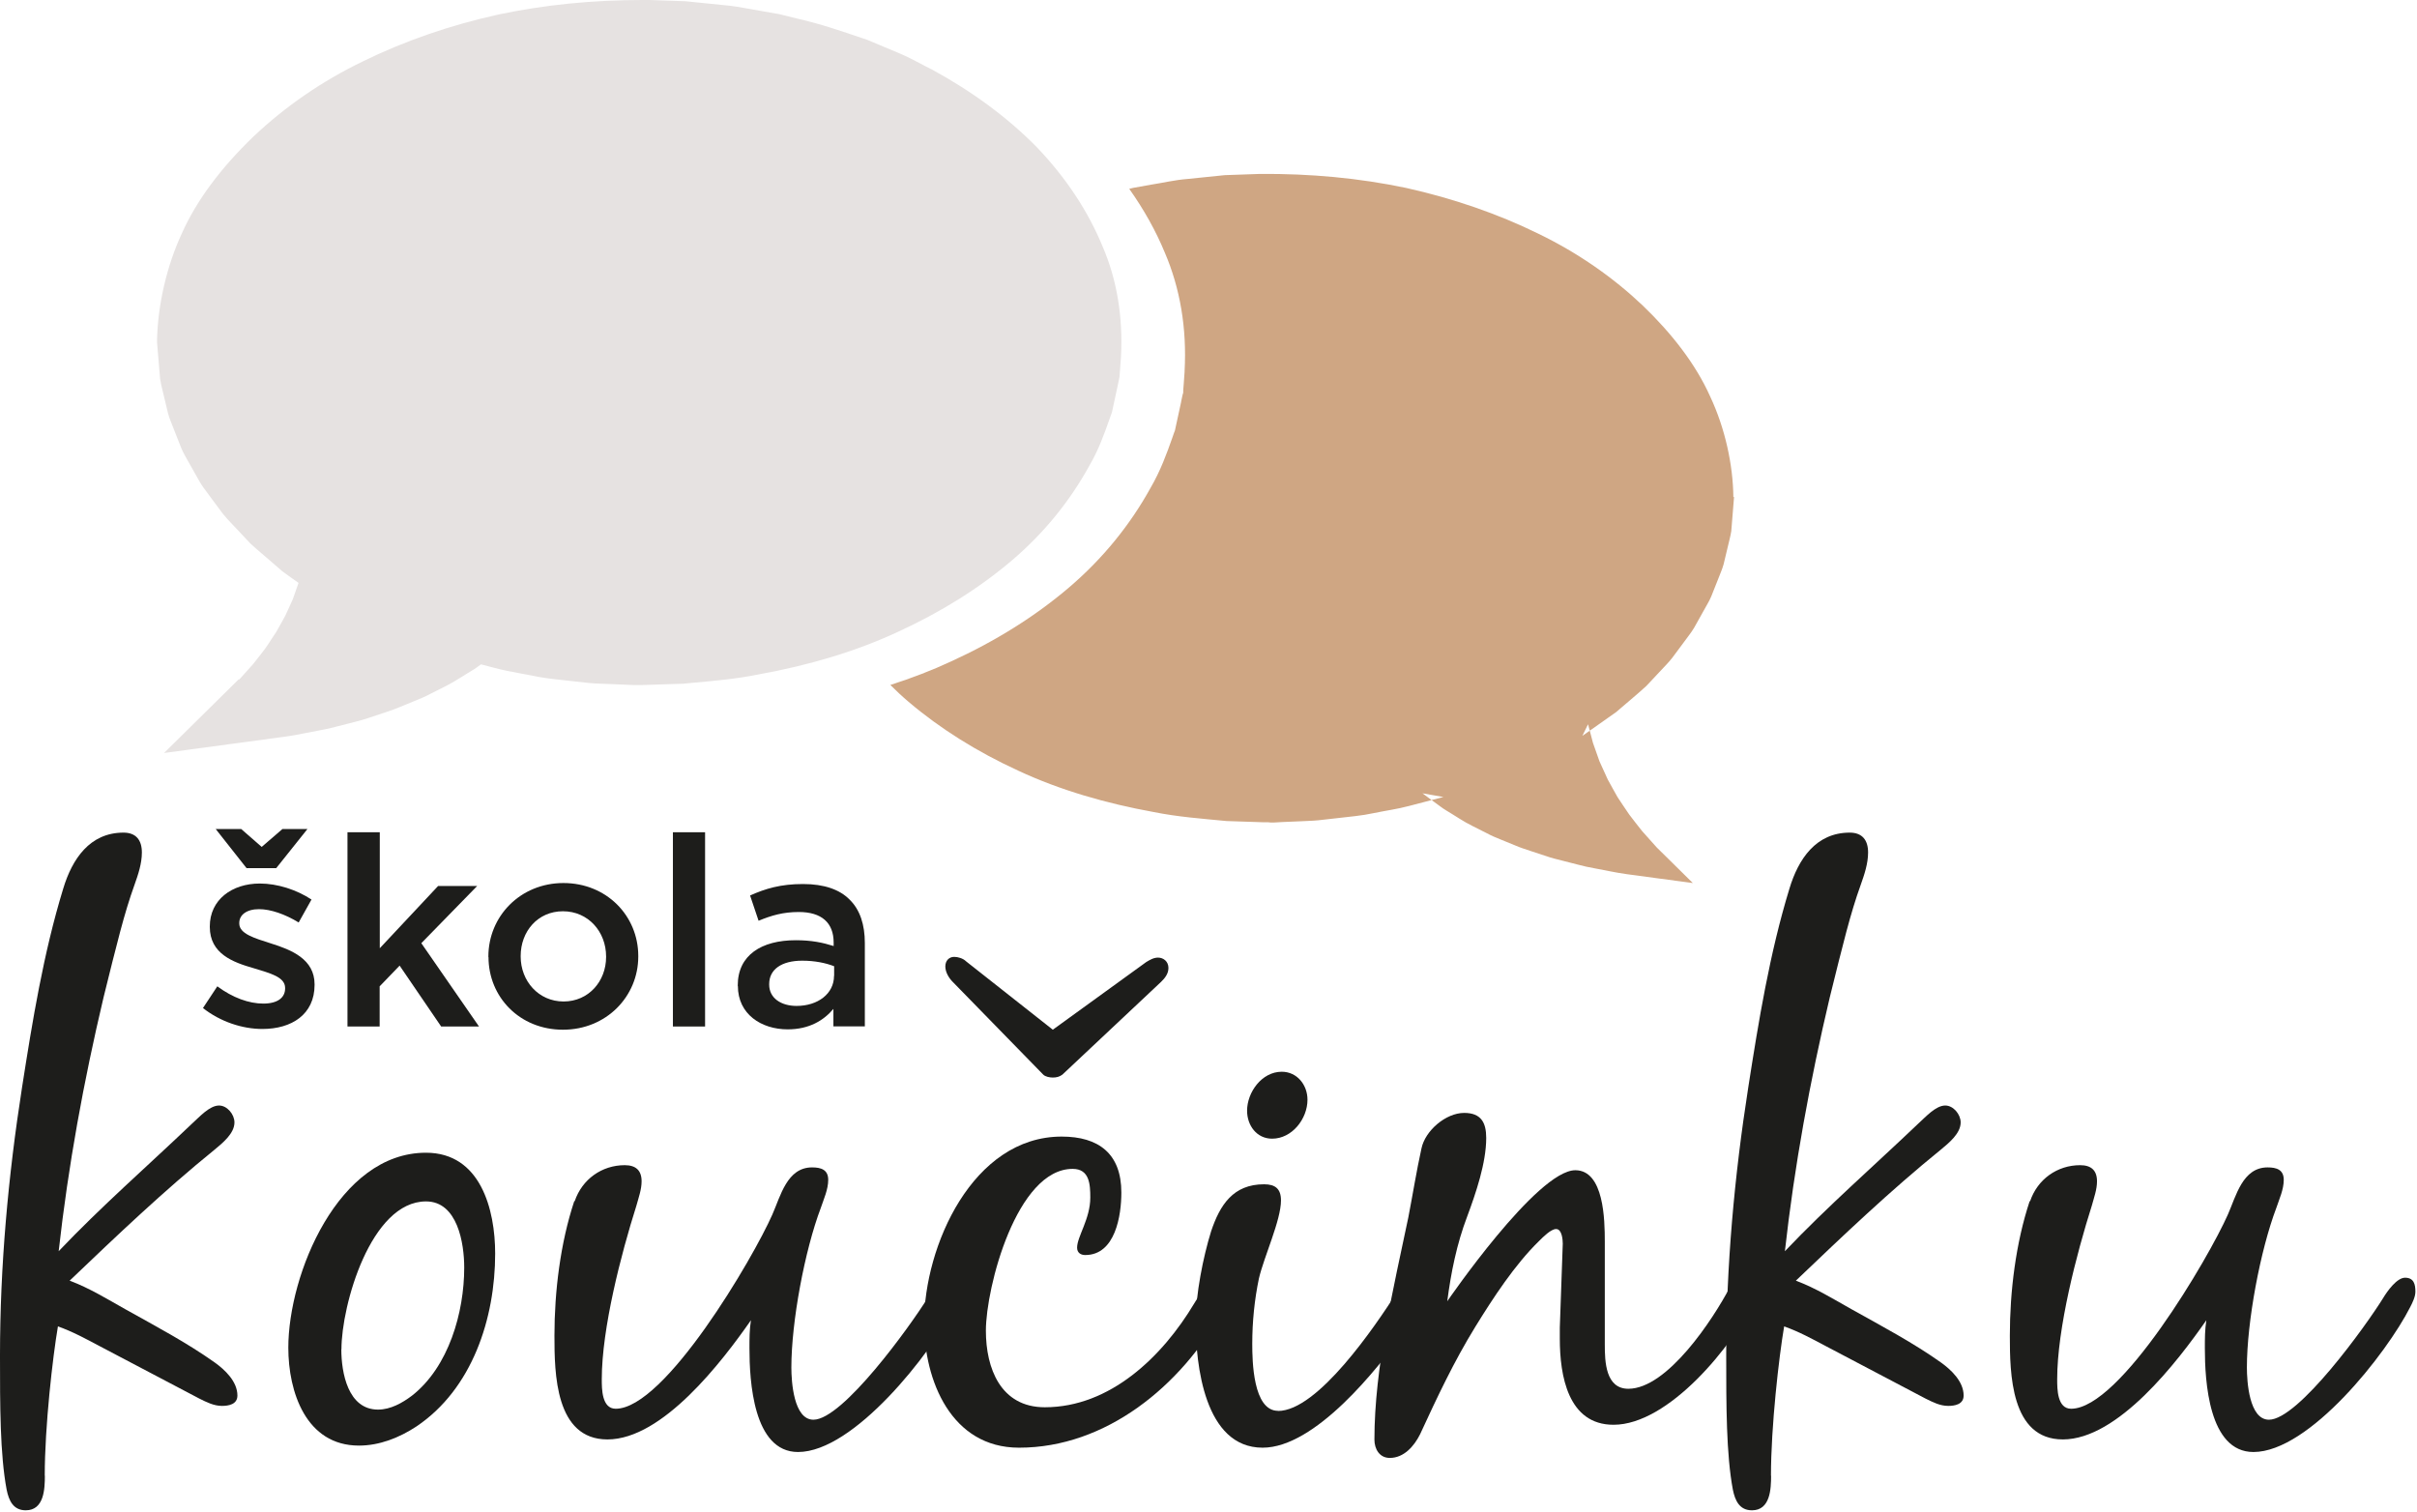
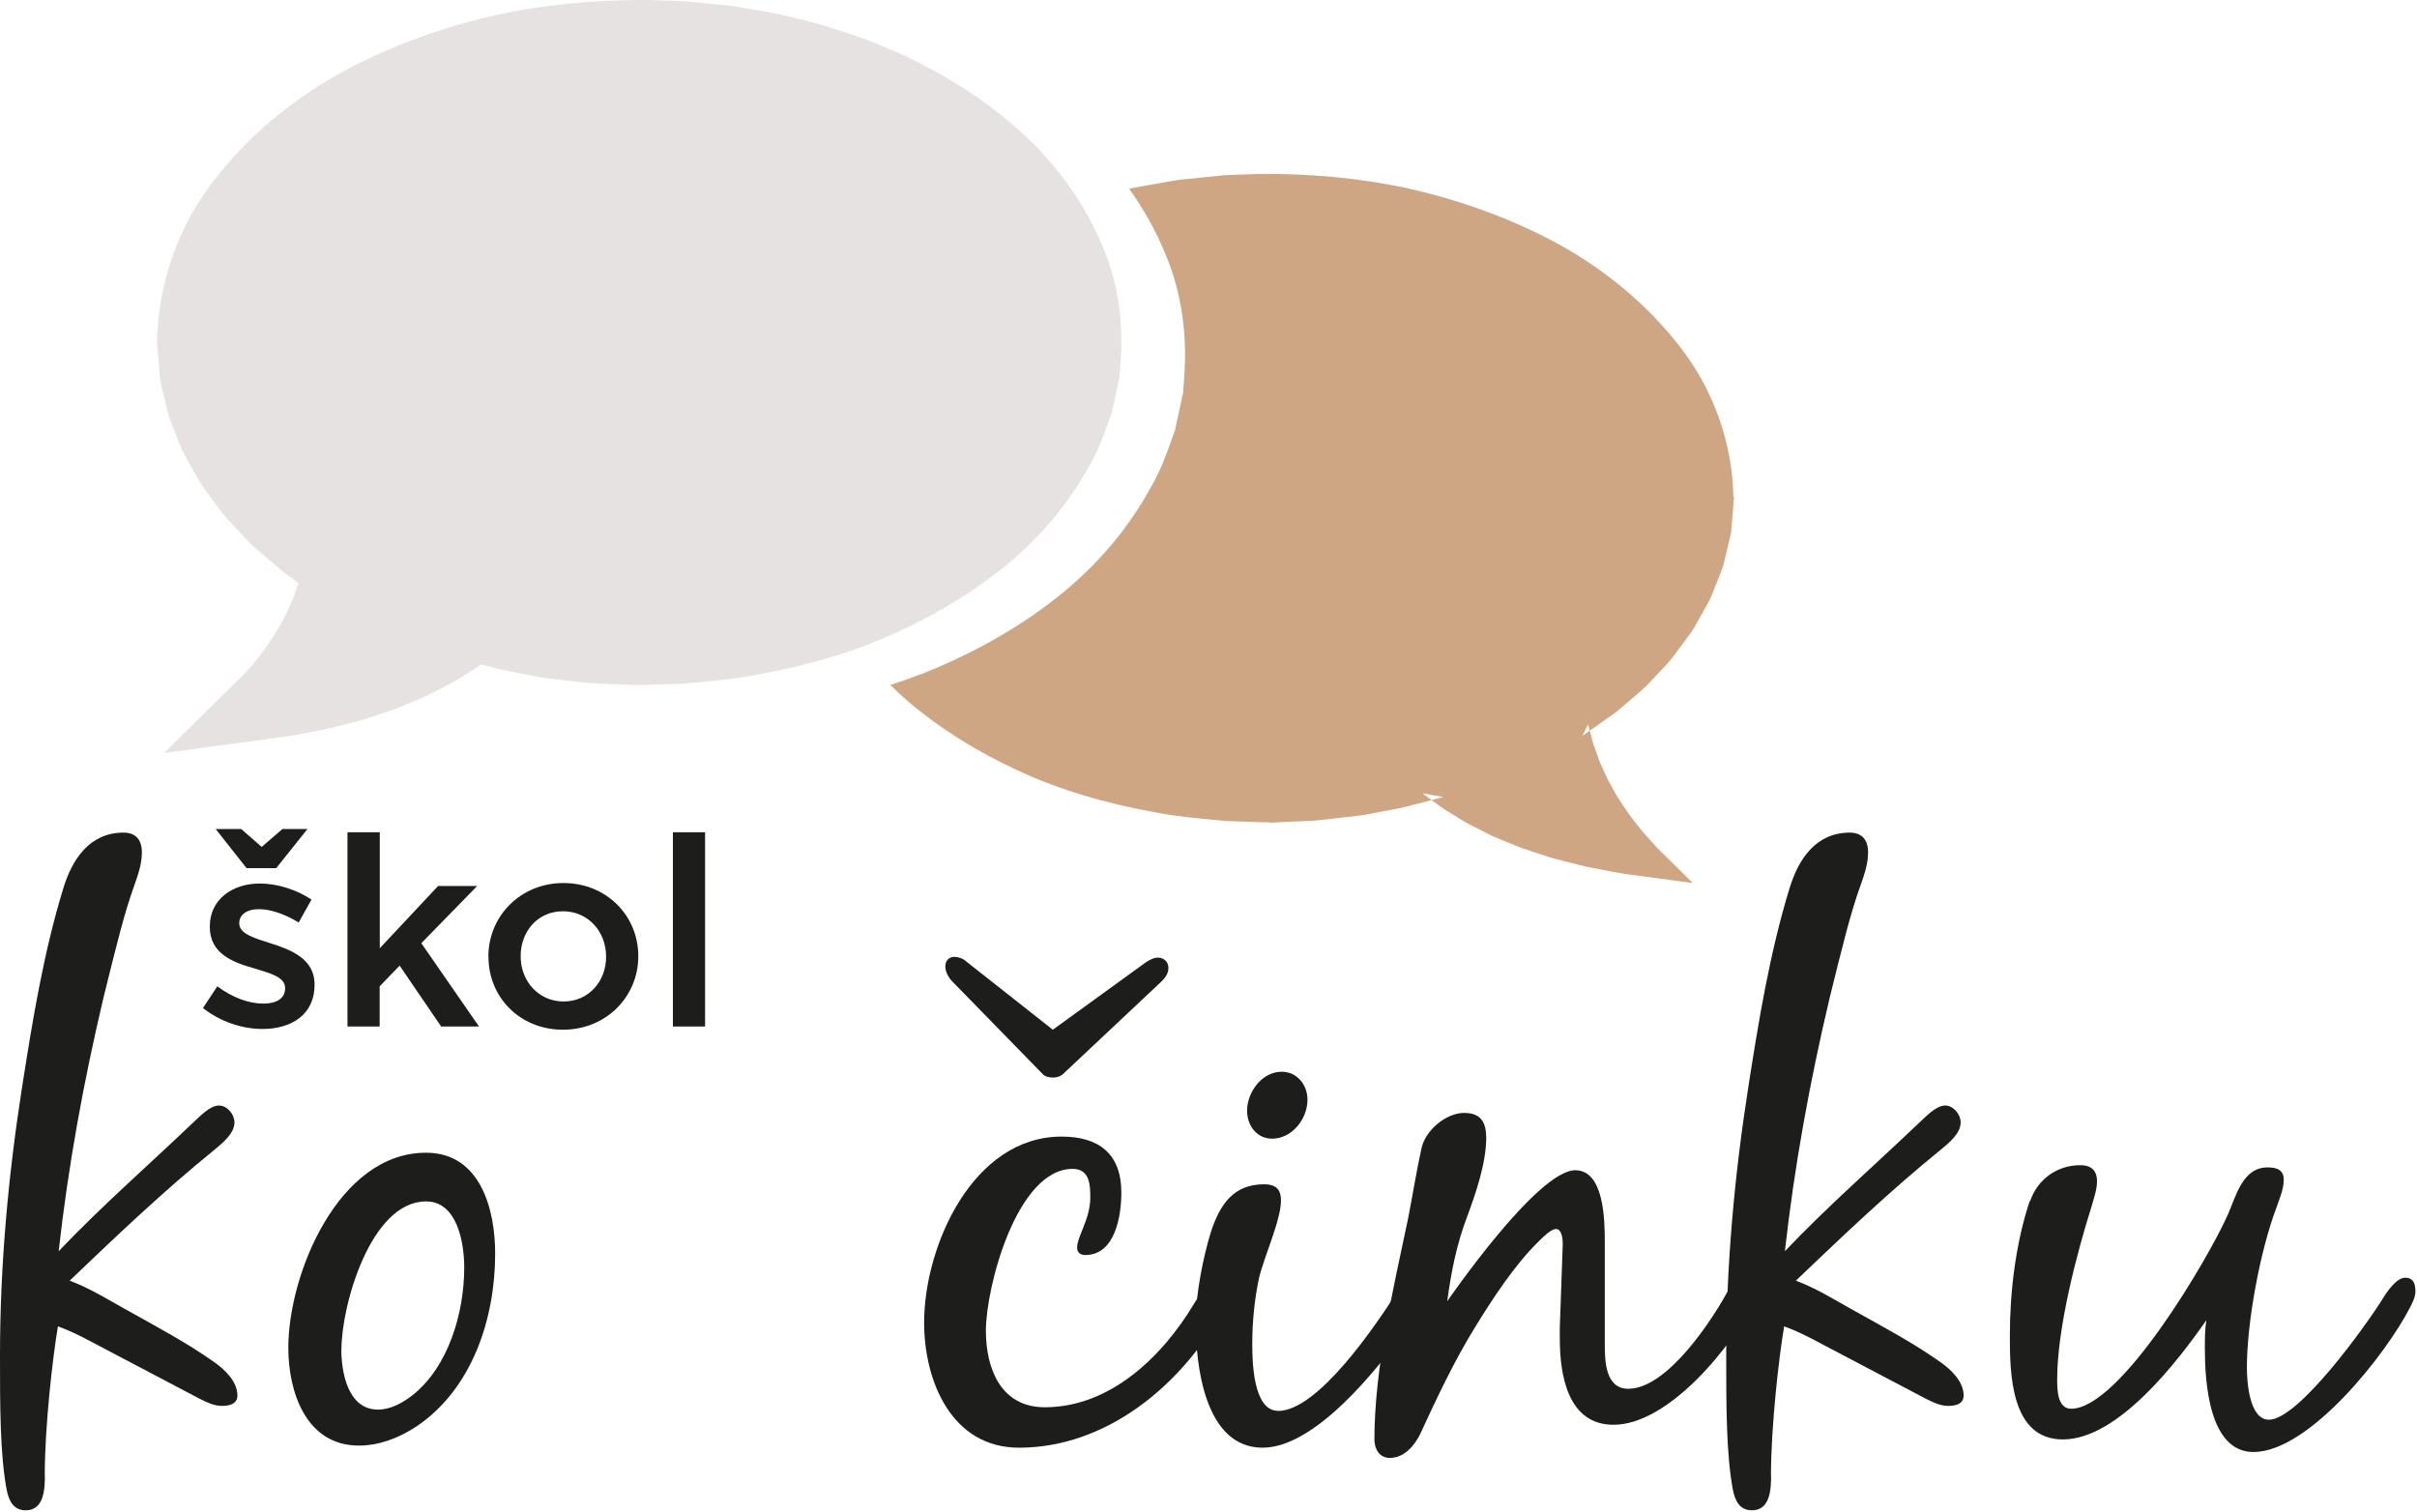
<svg xmlns="http://www.w3.org/2000/svg" width="100%" height="100%" viewBox="0 0 817 511" version="1.1" xml:space="preserve" style="fill-rule:evenodd;clip-rule:evenodd;stroke-linejoin:round;stroke-miterlimit:2;">
  <g>
    <path d="M68.583,340.792l4.875,-7.375c5.209,3.875 10.709,5.833 15.542,5.833c4.833,-0 7.375,-2 7.375,-5.125l-0,-0.167c-0,-3.708 -5.042,-4.958 -10.625,-6.666c-7,-2 -14.833,-4.875 -14.833,-13.959l-0,-0.166c-0,-9 7.458,-14.5 16.916,-14.5c5.917,-0 12.417,2.083 17.459,5.416l-4.334,7.75c-4.583,-2.791 -9.458,-4.5 -13.416,-4.5c-4.209,0 -6.667,1.959 -6.667,4.667l-0,0.167c-0,3.5 5.125,4.958 10.708,6.75c6.917,2.166 14.75,5.291 14.75,13.833l0,0.167c0,10 -7.75,14.916 -17.625,14.916c-6.75,0 -14.208,-2.416 -20.166,-7.125l0.041,0.084Zm24.834,-47.334l-10.084,0l-10.416,-13.208l8.625,0l6.916,6.042l7,-6.042l8.459,0l-10.542,13.208l0.042,0Z" style="fill:#1d1d1b;fill-rule:nonzero;" />
    <path d="M117.458,281.333l10.917,0l0,39.209l19.708,-21.042l13.209,0l-18.875,19.333l19.5,28.167l-12.792,-0l-14.042,-20.583l-6.75,7l0,13.583l-10.875,-0l0,-65.667Z" style="fill:#1d1d1b;fill-rule:nonzero;" />
    <path d="M165.083,323.5l0,-0.167c0,-13.583 10.792,-24.833 25.375,-24.833c14.584,0 25.292,11.083 25.292,24.667l-0,0.166c-0,13.5 -10.792,24.75 -25.458,24.75c-14.667,0 -25.167,-11.083 -25.167,-24.541l-0.042,-0.042Zm39.792,-0l0,-0.167c0,-8.375 -6.042,-15.291 -14.583,-15.291c-8.542,-0 -14.292,6.833 -14.292,15.125l-0,0.166c-0,8.292 6.042,15.209 14.5,15.209c8.458,-0 14.375,-6.834 14.375,-15.042Z" style="fill:#1d1d1b;fill-rule:nonzero;" />
    <rect x="227.458" y="281.333" width="10.875" height="65.667" style="fill:#1d1d1b;fill-rule:nonzero;" />
-     <path d="M249.375,333.292l-0,-0.167c-0,-10.25 8,-15.292 19.625,-15.292c5.292,0 9.083,0.792 12.792,1.959l-0,-1.167c-0,-6.75 -4.125,-10.333 -11.792,-10.333c-5.292,-0 -9.25,1.166 -13.583,2.958l-2.875,-8.542c5.208,-2.333 10.333,-3.875 17.916,-3.875c7.125,0 12.417,1.875 15.75,5.292c3.5,3.417 5.125,8.458 5.125,14.667l0,28.166l-10.625,0l0,-5.916c-3.25,3.875 -8.166,6.916 -15.458,6.916c-8.917,0 -16.833,-5.125 -16.833,-14.666l-0.042,-0Zm32.583,-3.417l0,-3.25c-2.791,-1.083 -6.458,-1.875 -10.791,-1.875c-7,0 -11.167,2.958 -11.167,7.917l-0,0.166c-0,4.584 4.042,7.209 9.25,7.209c7.208,-0 12.667,-4.125 12.667,-10.167l0.041,-0Z" style="fill:#1d1d1b;fill-rule:nonzero;" />
  </g>
  <g>
    <g>
      <path d="M15.167,498.833c-0,4.459 -0.25,11.709 -6.459,11.709c-4.208,-0 -5.708,-3.25 -6.458,-6.959c-2.25,-11.958 -2.25,-28.583 -2.25,-45.25c0,-30.333 2.75,-60.708 7.458,-90.791c3.5,-22.375 7.209,-45.25 13.917,-67.167c3,-9.958 8.958,-18.917 20.375,-18.917c4.208,0 6.208,2.5 6.208,6.709c0,3.75 -1.25,7.458 -2.5,10.958c-3.5,9.708 -5.958,19.917 -10.458,38.042c-6.708,28.333 -11.958,56.958 -15.167,85.791c14.417,-15.166 30.084,-28.833 45.25,-43.291c2.25,-2 5.709,-5.959 8.959,-5.959c2.75,0 5.208,3 5.208,5.709c0,3.75 -4,6.958 -6.708,9.208c-17.167,13.917 -33.084,29.083 -49,44.292c6.708,2.5 12.666,6.208 18.916,9.708c10.209,5.708 20.625,11.208 30.084,17.917c3.5,2.5 7.708,6.458 7.708,11.208c0,3 -3,3.5 -5.208,3.5c-2.75,0 -5.209,-1.25 -7.709,-2.5l-33.583,-17.667c-4.708,-2.5 -9.208,-4.958 -14.167,-6.708c-1.75,10.208 -4.458,33.833 -4.458,50.5l0.042,-0.042Z" style="fill:#1d1d1b;fill-rule:nonzero;" />
      <path d="M144,389.667c18.417,-0 23.375,19.166 23.375,34.083c0,21.875 -7.708,45.75 -26.625,58.458c-5.708,3.75 -12.417,6.459 -19.417,6.459c-17.916,-0 -23.875,-18.167 -23.875,-33.084c0,-24.875 16.917,-65.916 46.5,-65.916l0.042,-0Zm-28.625,66.416c0,7.959 2.25,20.417 12.417,20.417c4.208,0 8.208,-2.25 11.458,-4.708c12.417,-9.709 17.667,-28.125 17.667,-43.292c-0,-8.208 -2.25,-22.375 -12.917,-22.375c-18.667,0 -28.583,35.083 -28.583,50l-0.042,-0.042Z" style="fill:#1d1d1b;fill-rule:nonzero;" />
-       <path d="M194.25,406.083c2.5,-7.458 9.208,-12.208 16.917,-12.208c3.75,0 5.708,1.75 5.708,5.458c0,2.75 -1,5.459 -1.75,8.209c-5.208,16.416 -11.708,41.541 -11.708,58.708c-0,3.25 -0,9.958 4.708,9.958c16.667,0 46.5,-51 52.958,-65.666c2.75,-6.209 4.959,-15.917 13.417,-15.917c3,-0 5.458,0.75 5.458,4.208c0,3.25 -1.5,6.459 -2.5,9.459c-5.458,14.416 -9.958,38.541 -9.958,53.958c0,4.708 0.75,17.667 7.458,17.667c9.959,-0 32.834,-31.834 38.542,-41.042c1.5,-2.5 4.708,-6.958 7.458,-6.958c3,-0 3.5,2.25 3.5,4.708c0,1.75 -1,3.75 -1.75,5.208c-7.958,15.667 -34.083,49 -52.958,49c-15.167,0 -16.417,-24.125 -16.417,-35.083c0,-3.25 0,-6.208 0.5,-9.458c-9.708,13.916 -29.833,40.291 -48.5,40.291c-17.666,0 -17.916,-22.375 -17.916,-35.083c-0,-14.917 2,-31.333 6.708,-45.5l0.125,0.083Z" style="fill:#1d1d1b;fill-rule:nonzero;" />
      <path d="M312.375,447.125c-0,-25.875 16.417,-62.917 46.5,-62.917c12.417,0 20.167,5.709 20.167,18.917c-0,7.708 -2,21.125 -12.209,21.125c-1.5,0 -2.75,-0.75 -2.75,-2.5c0,-3.75 4.459,-9.708 4.459,-16.917c-0,-4.458 -0.25,-9.708 -5.959,-9.708c-18.916,0 -29.333,40.042 -29.333,54.708c-0,12.667 4.958,25.875 19.917,25.875c22.125,0 39.791,-17.166 50.5,-35.083c1.5,-2.5 4.208,-6.458 7.458,-6.458c2.25,-0 4,1.75 4,4c-0,1.75 -1,3.5 -2,5.208c-13.917,25.125 -39.292,46 -68.667,46c-22.875,0 -32.083,-22.625 -32.083,-42.292l-0,0.042Z" style="fill:#1d1d1b;fill-rule:nonzero;" />
      <path d="M432,476.958c13.417,0 32.833,-28.583 40.292,-40.291c1.5,-2.25 3.5,-5.209 6.208,-5.209c3.25,0 3.25,3 3.25,5.459c-0,3.25 -4.708,9.958 -6.708,12.666c-9.459,13.417 -30.584,39.792 -48.25,39.792c-19.667,0 -22.625,-28.125 -22.625,-42.542c-0,-9.208 2.5,-21.875 5.208,-30.583c3,-8.958 7.458,-15.917 17.917,-15.917c3.75,0 5.708,1.5 5.708,5.459c-0,6.708 -5.708,18.916 -7.458,26.375c-1.5,7.208 -2.25,14.666 -2.25,22.125c-0,5.708 0.25,22.625 8.708,22.625l-0,0.041Zm9.958,-105.208c0,6.458 -5.208,13.167 -11.958,13.167c-5.208,-0 -8.458,-4.459 -8.458,-9.459c-0,-6.208 4.958,-13.166 11.708,-13.166c5.208,-0 8.708,4.458 8.708,9.458Z" style="fill:#1d1d1b;fill-rule:nonzero;" />
      <path d="M464.583,486.667c0,-24.375 6.459,-51.25 11.459,-75.125c1.5,-7.709 2.75,-15.667 4.458,-23.375c1.25,-5.959 8.208,-11.959 14.417,-11.959c5.708,0 7.458,3.25 7.458,8.459c-0,8.458 -3.5,18.666 -6.458,26.625c-3.5,9.208 -5.459,18.916 -6.709,28.583c0,-0 30.334,-44.292 43.292,-44.292c9.708,0 9.958,16.917 9.958,24.125l0,34.834c0,5.708 0.25,14.916 7.959,14.916c13.166,0 28.583,-23.375 34.333,-34.333c1.25,-2.25 3.25,-5.708 5.958,-5.708c2.5,-0 4.209,2.75 4.209,4.958c-0,1.25 -1.25,3.75 -1.75,4.958c-7.209,15.417 -29.084,42.292 -47.75,42.292c-15.417,-0 -18.167,-16.667 -18.167,-29.083l0,-3.75l1,-28.375c0,-1.25 -0.25,-4.959 -2.25,-4.959c-1.75,0 -4.458,2.75 -5.708,4c-8.209,7.959 -15.667,19.417 -21.625,29.084c-7.209,11.708 -12.917,23.875 -18.667,36.333c-2,4 -5.458,7.958 -10.208,7.958c-3.5,0 -5.209,-3 -5.209,-6.208l0,0.042Z" style="fill:#1d1d1b;fill-rule:nonzero;" />
      <path d="M598.667,498.833c-0,4.459 -0.25,11.709 -6.459,11.709c-4.208,-0 -5.708,-3.25 -6.458,-6.959c-2.25,-11.958 -2.25,-28.583 -2.25,-45.25c-0,-30.333 2.75,-60.708 7.458,-90.791c3.5,-22.375 7.209,-45.25 13.917,-67.167c3,-9.958 8.958,-18.917 20.375,-18.917c4.208,0 6.208,2.5 6.208,6.709c0,3.75 -1.25,7.458 -2.5,10.958c-3.5,9.708 -5.958,19.917 -10.458,38.042c-6.708,28.333 -11.958,56.958 -15.167,85.791c14.417,-15.166 30.084,-28.833 45.25,-43.291c2.25,-2 5.709,-5.959 8.959,-5.959c2.75,0 5.208,3 5.208,5.709c0,3.75 -4,6.958 -6.708,9.208c-17.167,13.917 -33.084,29.083 -49,44.292c6.708,2.5 12.666,6.208 18.916,9.708c10.209,5.708 20.625,11.208 30.084,17.917c3.5,2.5 7.708,6.458 7.708,11.208c0,3 -3,3.5 -5.208,3.5c-2.75,0 -5.209,-1.25 -7.709,-2.5l-33.583,-17.667c-4.708,-2.5 -9.208,-4.958 -14.167,-6.708c-1.75,10.208 -4.458,33.833 -4.458,50.5l0.042,-0.042Z" style="fill:#1d1d1b;fill-rule:nonzero;" />
      <path d="M686.208,406.083c2.5,-7.458 9.209,-12.208 16.917,-12.208c3.75,0 5.708,1.75 5.708,5.458c0,2.75 -1,5.459 -1.75,8.209c-5.208,16.416 -11.708,41.541 -11.708,58.708c0,3.25 0,9.958 4.708,9.958c16.667,0 46.5,-51 53,-65.666c2.75,-6.209 4.959,-15.917 13.417,-15.917c3,-0 5.458,0.75 5.458,4.208c0,3.25 -1.5,6.459 -2.5,9.459c-5.458,14.416 -9.958,38.541 -9.958,53.958c0,4.708 0.75,17.667 7.458,17.667c9.959,-0 32.834,-31.834 38.542,-41.042c1.5,-2.5 4.708,-6.958 7.458,-6.958c3,-0 3.5,2.25 3.5,4.708c0,1.75 -1,3.75 -1.75,5.208c-7.958,15.667 -34.083,49 -53,49c-15.166,0 -16.416,-24.125 -16.416,-35.083c-0,-3.25 -0,-6.208 0.5,-9.458c-9.709,13.916 -29.834,40.291 -48.5,40.291c-17.667,0 -17.917,-22.375 -17.917,-35.083c0,-14.917 2,-31.333 6.708,-45.5l0.125,0.083Z" style="fill:#1d1d1b;fill-rule:nonzero;" />
    </g>
    <path d="M352.625,363.25l-30.583,-31.333c-1.25,-1.25 -2.5,-3.25 -2.5,-5.209c-0,-1.958 1.25,-3.25 3,-3.25c1.25,0 3,0.5 4,1.5l29.333,23.125l31.583,-22.875c1.25,-0.75 2.5,-1.5 4,-1.5c1.75,0 3.5,1.25 3.5,3.5c0,2 -1.25,3.5 -2.5,4.709l-33.333,31.333c-1,0.75 -2,1 -3.25,1c-1,0 -2.5,-0.25 -3.25,-1Z" style="fill:#1d1d1b;fill-rule:nonzero;" />
  </g>
  <path d="M80.875,229.708l4.708,-5.25c0.875,-1.083 1.709,-2.166 2.584,-3.291c0.541,-0.709 1.041,-1.375 1.583,-2.084c0.792,-1.083 1.5,-2.208 2.208,-3.333c0.459,-0.708 0.917,-1.417 1.417,-2.125c0.667,-1.125 1.292,-2.292 1.917,-3.417c0.375,-0.708 0.791,-1.416 1.166,-2.125c0.542,-1.166 1.084,-2.291 1.584,-3.458c0.333,-0.708 0.625,-1.417 0.958,-2.125l1.917,-5.458c-1.834,-1.292 -3.625,-2.542 -5.417,-3.875l-0.208,-0.167l-5.292,-4.583c-0.625,-0.542 -1.167,-1 -1.75,-1.5c-1.167,-1 -2.375,-2.042 -3.542,-3.125l-0.25,-0.25l-4.458,-4.75c-0.542,-0.584 -1.042,-1.125 -1.542,-1.625c-1.041,-1.084 -2.125,-2.25 -3.166,-3.542l-3.875,-5.208c-0.459,-0.667 -0.875,-1.167 -1.25,-1.709c-0.875,-1.166 -1.875,-2.458 -2.709,-3.916l-3.125,-5.542c-0.291,-0.542 -0.625,-1.083 -0.916,-1.625c-0.709,-1.25 -1.5,-2.625 -2.167,-4.208l-2.25,-5.709c-0.208,-0.583 -0.458,-1.125 -0.667,-1.708c-0.5,-1.292 -1.125,-2.708 -1.541,-4.292l-1.375,-5.75c-0.167,-0.708 -0.292,-1.291 -0.459,-1.916c-0.333,-1.334 -0.666,-2.709 -0.875,-4.167l0,-0.208l-1,-11.917l0,-0.5c0.209,-12.042 3.25,-25.333 8.417,-36.417c4.875,-10.916 13,-21.916 24.125,-32.625c10.875,-10.291 23.333,-18.833 36.958,-25.416c14,-6.875 29.459,-12.25 45.875,-15.875c15.625,-3.292 31.667,-4.917 49.042,-4.917l2,0l12.125,0.417l12.75,1.291c3.208,0.25 6.125,0.792 8.917,1.292c1.25,0.25 2.5,0.458 3.75,0.667l6.375,1.125l6.083,1.5c7.75,1.75 15.125,4.291 22.25,6.708l1.375,0.458l10.917,4.584c2.583,1.083 4.958,2.333 7.25,3.541c1.083,0.584 2.166,1.167 3.291,1.709l0.209,0.083c13.791,7.5 25.791,16.333 35.666,26.375c9.875,10.333 17.334,21.625 22.25,33.583c4.834,11.209 6.917,23.75 6.209,37.292l-0.5,6.792l-0.542,2.625l-2,9.291l-0.792,2.209c-1.833,5.208 -3.75,10.583 -6.875,15.916c-6.625,12.042 -15.375,22.792 -26.083,31.917c-11.042,9.417 -24.042,17.542 -38.583,24.208c-13.75,6.417 -29.625,11.25 -47.209,14.417c-7.333,1.5 -14.958,2.167 -22.333,2.833l-3.042,0.292l-14.25,0.458l-2.291,0l-9.042,-0.375c-0.75,-0.041 -1.375,-0.083 -2.042,-0.083c-1.375,-0.042 -2.75,-0.083 -4.333,-0.25l-8.625,-0.958c-3.542,-0.375 -7.25,-0.792 -10.792,-1.584c-1.291,-0.25 -2.625,-0.5 -4,-0.75c-2.666,-0.5 -5.458,-1 -8.208,-1.75l-4.792,-1.25c-0.916,0.667 -1.916,1.459 -3.166,2.167c-0.959,0.542 -1.875,1.167 -2.834,1.75c-2,1.25 -4.083,2.542 -6.458,3.708l-4.542,2.292c-1.833,1 -3.791,1.792 -5.458,2.458l-4.833,2c-1.542,0.667 -3.042,1.167 -4.5,1.667l-6.25,2.083c-1.542,0.542 -3.042,0.917 -4.459,1.292l-6.708,1.708c-1.917,0.542 -3.958,0.917 -5.875,1.292c-1.292,0.25 -2.542,0.458 -3.75,0.708c-2.417,0.5 -4.958,1 -7.542,1.334l-40.75,5.5l25.25,-24.917l0.167,0.083Z" style="fill:#e6e2e1;fill-rule:nonzero;" />
  <path d="M464.708,262.583l3.125,2.292l3.959,-1.042l-7.084,-1.25Z" style="fill:#009fe3;fill-rule:nonzero;" />
  <path d="M518.792,243.208c0.833,-0.583 1.666,-1.166 2.5,-1.75l-0.584,-2.166l-1.916,3.916Z" style="fill:#009fe3;fill-rule:nonzero;" />
  <path d="M585.917,168c-0.125,-10.792 -2.75,-23.125 -7.834,-33.958c-4.958,-11.084 -13.083,-21.417 -22.791,-30.75c-9.834,-9.334 -21.667,-17.709 -35.375,-24.334c-13.584,-6.666 -28.667,-11.875 -44.542,-15.416c-16.042,-3.375 -32.458,-4.875 -49.458,-4.75l-11.917,0.416l-12.625,1.292c-4.292,0.333 -8.167,1.292 -12.25,1.917l-6.042,1.083l-1.375,0.333c4.875,6.875 8.917,14.042 12,21.5c5.209,12.125 7.5,25.625 6.709,40.084l-0,0.25l-0.292,4.166l-0.167,2.084l0,0.833l-0.25,0.833l-0.458,2.209l-0,0.083l-1.917,8.833l-0.166,0.792l-0.292,0.75l-0.625,1.792c-1.833,5.208 -3.958,11.083 -7.333,16.875c-7,12.666 -16.209,23.958 -27.459,33.583c-11.458,9.792 -24.916,18.208 -39.958,25.083c-6.417,3 -13.292,5.625 -20.542,7.959c1.959,1.958 4,3.875 6.167,5.708c10.583,9 23.125,16.875 37.125,23.292c13.917,6.5 29.583,11.041 45.708,13.958c8.042,1.625 16.375,2.25 24.667,3.042l12.5,0.416l1.583,0l0.792,0.084l1.083,-0l3,-0.167l5.959,-0.25c2,-0.125 3.916,-0.125 6,-0.333l6.333,-0.709c4.208,-0.5 8.458,-0.833 12.417,-1.708c4,-0.833 8.083,-1.375 11.958,-2.417l7.667,-2l-3.084,-2.291l7.084,1.25l-4,1.041l0.916,0.667c1.375,0.958 2.584,2 4.084,2.875c2.958,1.75 5.708,3.708 8.875,5.25l4.708,2.375c1.542,0.833 3.167,1.542 4.875,2.208l5,2.042c1.625,0.708 3.417,1.25 5.125,1.833l5.208,1.709c1.709,0.625 3.542,1.041 5.334,1.5l5.375,1.375c1.791,0.5 3.625,0.875 5.458,1.208c3.667,0.667 7.292,1.5 11,2l11.125,1.5l11.208,1.5l-6.791,-6.708l-5.375,-5.292l-4.917,-5.5c-1.542,-1.875 -2.958,-3.792 -4.417,-5.667c-1.375,-1.916 -2.583,-3.916 -3.916,-5.833c-1.167,-2 -2.209,-4 -3.334,-6c-0.958,-2.042 -1.833,-4.083 -2.791,-6.125l-2.209,-6.25l-1.083,-4.125c-0.833,0.583 -1.667,1.167 -2.5,1.75l1.917,-3.917l0.583,2.167c3,-2.083 5.958,-4.167 8.917,-6.292l5.125,-4.375c1.666,-1.458 3.458,-2.916 5.041,-4.416l4.459,-4.75c1.458,-1.584 3.041,-3.125 4.333,-4.792l3.75,-5.042c1.208,-1.708 2.583,-3.333 3.625,-5.083l2.958,-5.292c0.917,-1.75 2.084,-3.5 2.834,-5.291l2.166,-5.459c0.667,-1.833 1.542,-3.625 2.042,-5.5l1.333,-5.583c0.417,-1.875 0.959,-3.708 1.25,-5.583l0.917,-11.334l-0,-0.208l-0.208,0Z" style="fill:#cfa683;fill-rule:nonzero;" />
</svg>